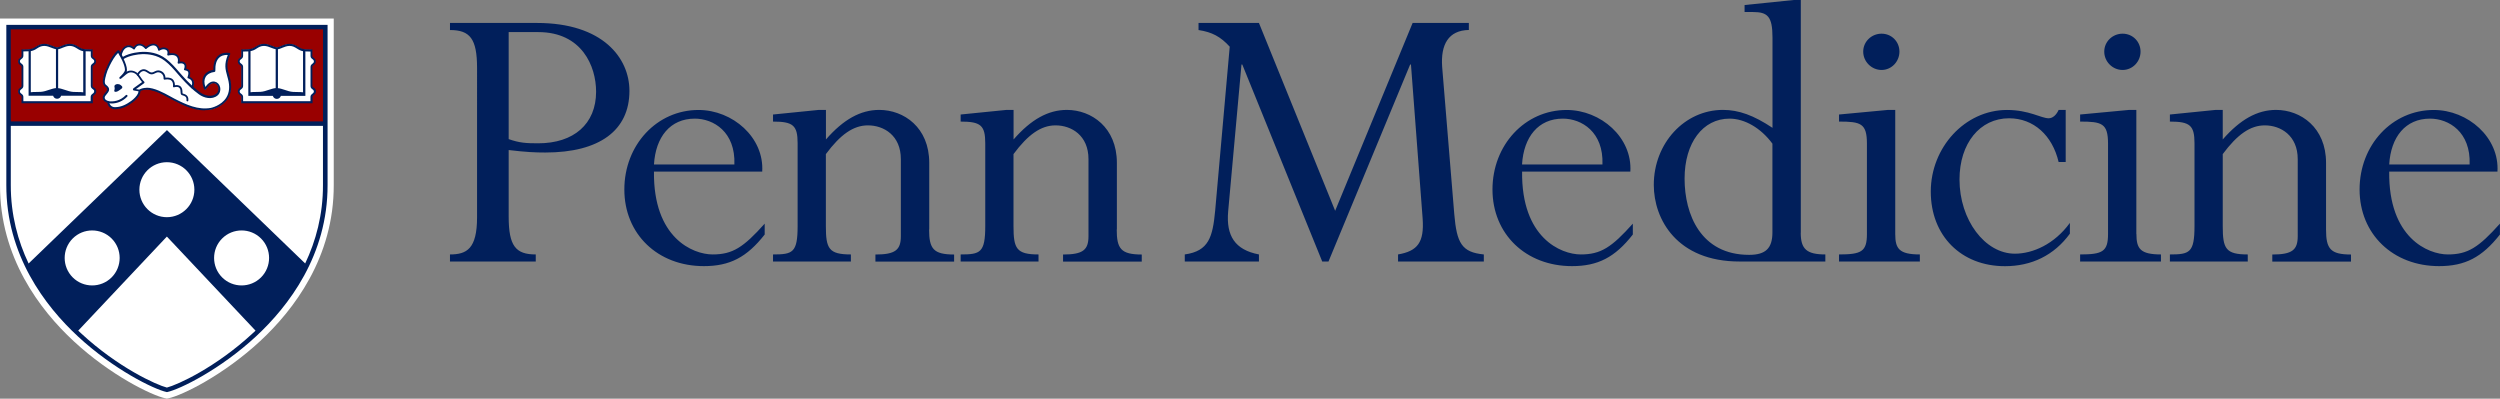
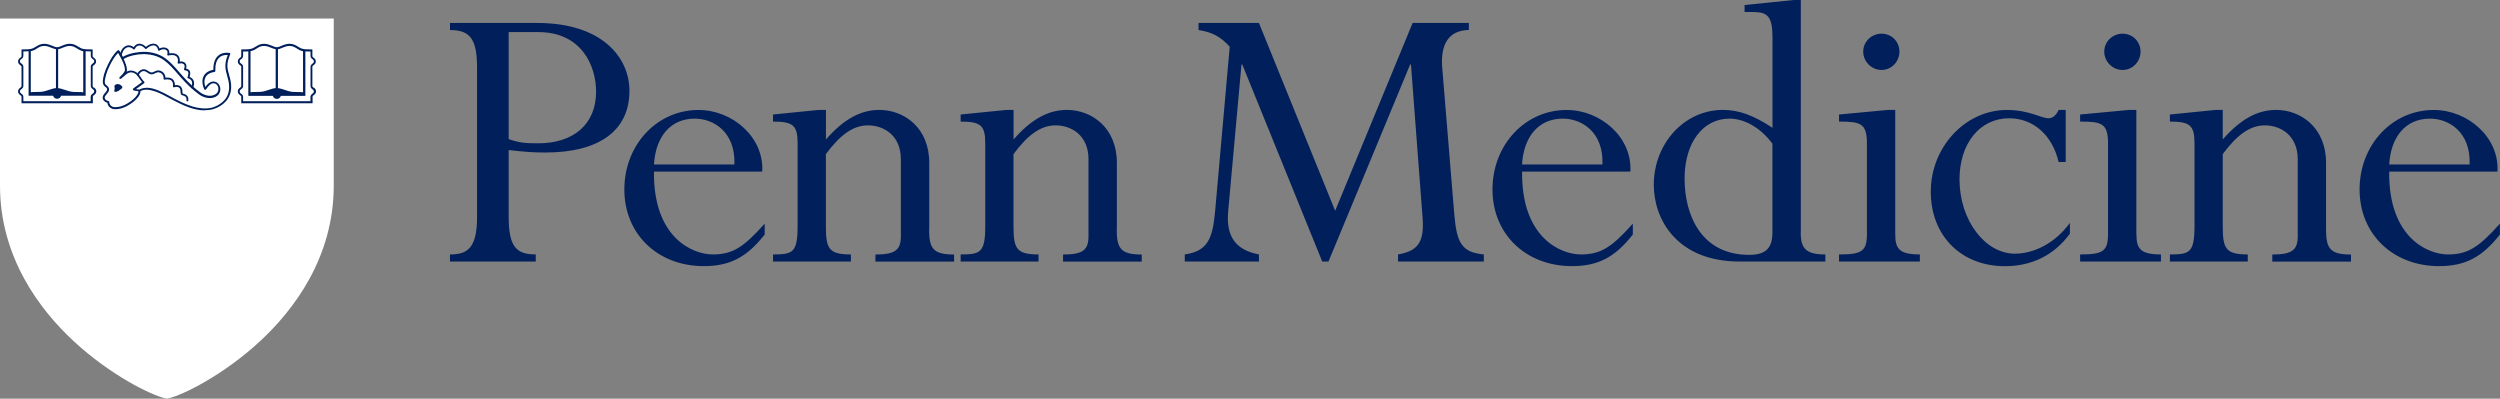
<svg xmlns="http://www.w3.org/2000/svg" id="Layer_2" viewBox="0 0 363.74 58">
  <rect x="0" y="0" width="363.74" height="58" fill="#808080" stroke="none" />
  <defs>
    <style>.cls-1{fill:#900;}.cls-1,.cls-2,.cls-3{stroke-width:0px;}.cls-2{fill:#011f5b;}.cls-3{fill:#fff;}</style>
  </defs>
  <g id="Layer_1-2">
    <path class="cls-2" d="M300.55,23.57h-1.03c-.91-3.88-3.64-6.36-7.21-6.36-4.24,0-7.21,3.64-7.21,8.91,0,5.88,3.7,10.79,8.06,10.79,2.61,0,5.76-1.39,8-4.48v1.57c-2.3,3.15-5.57,4.73-9.45,4.73-6.36,0-10.79-4.42-10.79-10.85s4.97-11.88,11.09-11.88c3.21,0,4.97,1.21,6.06,1.21.55,0,1.09-.42,1.45-1.21h1.03v7.57ZM74.01,31.51c0,4.3,1.03,5.51,3.94,5.51v1.03h-12.48v-1.03c2.42,0,3.94-.79,3.94-5.39V9.88c0-4.24-1.03-5.51-3.94-5.51v-1.03h12.66c9.57,0,13.45,5.09,13.45,9.88,0,5.76-4.36,8.97-12.24,8.97-1.52,0-2.79-.06-5.33-.36v9.7ZM74.01,20.24c1.58.55,2.48.61,4.3.61,5.15,0,8.42-2.79,8.42-7.51,0-3.7-2.06-8.67-8.42-8.67h-4.3v15.57ZM95.15,24.96c-.12,9.63,5.63,12.06,8.54,12.06s4.48-1.03,7.57-4.48v1.58c-2.61,3.33-5.09,4.6-8.85,4.6-6.73,0-11.57-4.67-11.57-11.15s4.73-11.57,10.79-11.57c4.97,0,9.57,4,9.27,8.97h-15.75ZM106.85,23.93c.18-4.73-3.03-6.67-5.76-6.67-3.58,0-5.7,2.67-5.94,6.67h11.69ZM135.18,33.39c0,2.79.61,3.64,3.64,3.64v1.03h-11.45v-1.03c2.91,0,3.7-.67,3.7-2.67v-11.21c0-3.45-2.48-4.91-4.79-4.91-2.12,0-4,1.33-6.12,4.18v10.48c0,3.27.42,4.12,3.64,4.12v1.03h-11.33v-1.03c2.85,0,3.58-.24,3.58-4.12v-12.06c0-2.61-.67-3.15-3.58-3.15v-1.03l6.67-.67h1.03v4.3c2.54-2.91,5.03-4.3,7.76-4.3,3.58,0,7.27,2.55,7.27,7.7v9.7ZM162.48,33.39c0,2.79.61,3.64,3.64,3.64v1.03h-11.45v-1.03c2.91,0,3.7-.67,3.7-2.67v-11.21c0-3.45-2.48-4.91-4.79-4.91-2.12,0-4,1.33-6.12,4.18v10.48c0,3.27.42,4.12,3.64,4.12v1.03h-11.33v-1.03c2.85,0,3.58-.24,3.58-4.12v-12.06c0-2.61-.67-3.15-3.58-3.15v-1.03l6.67-.67h1.03v4.3c2.54-2.91,5.03-4.3,7.76-4.3,3.57,0,7.27,2.55,7.27,7.7v9.7ZM213.71,4.36c-2.97.06-4.12,2.12-3.88,5.39l1.76,21.39c.36,4.24,1.09,5.57,4.3,5.88v1.03h-12.48v-1.03c2.85-.49,3.82-1.76,3.58-5.21l-1.7-22.42h-.12l-11.88,28.66h-.91l-11.63-28.66h-.12l-1.94,21.39c-.3,3.51.97,5.57,4.48,6.24v1.03h-10.79v-1.03c3.51-.49,4.06-2.55,4.42-6.36l2.12-23.87c-1.33-1.45-2.55-2.12-4.54-2.42v-1.03h8.79l11.09,27.33,11.27-27.33h8.18v1.03ZM221.46,24.96c-.12,9.63,5.63,12.06,8.54,12.06s4.48-1.03,7.57-4.48v1.58c-2.6,3.33-5.09,4.6-8.85,4.6-6.73,0-11.57-4.67-11.57-11.15s4.73-11.57,10.79-11.57c4.97,0,9.57,4,9.27,8.97h-15.75ZM233.15,23.93c.18-4.73-3.03-6.67-5.76-6.67-3.58,0-5.7,2.67-5.94,6.67h11.69ZM262,33.87c0,2.36.85,3.15,3.58,3.15v1.03h-12.48c-9.09,0-12.48-6.12-12.48-11.15,0-6.06,4.48-10.91,10.06-10.91,2.3,0,4.48.79,7.21,2.61V5.45c0-3.09-.73-3.7-2.85-3.7h-1.21V.73l7.15-.73h1.03v33.87ZM257.88,20.9c-1.7-2.3-4.06-3.64-6.24-3.64-3.88,0-6.54,3.51-6.54,8.73s2.36,11.09,9.39,11.09c2.42,0,3.39-.97,3.39-3.27v-12.91ZM275.75,34.05c0,2.12.55,2.97,3.58,2.97v1.03h-11.76v-1.03c3.27,0,4.06-.42,4.06-2.97v-13.15c0-2.97-.91-3.21-4.06-3.21v-1.03l7.15-.67h1.03v18.06ZM276.36,7.51c0,1.45-1.15,2.67-2.6,2.67s-2.67-1.21-2.67-2.67,1.21-2.61,2.67-2.61,2.6,1.15,2.6,2.61ZM310.84,34.05c0,2.12.55,2.97,3.57,2.97v1.03h-11.76v-1.03c3.27,0,4.06-.42,4.06-2.97v-13.15c0-2.97-.91-3.21-4.06-3.21v-1.03l7.15-.67h1.03v18.06ZM311.44,7.51c0,1.45-1.15,2.67-2.61,2.67s-2.67-1.21-2.67-2.67,1.21-2.61,2.67-2.61,2.61,1.15,2.61,2.61ZM338.43,33.39c0,2.79.61,3.64,3.63,3.64v1.03h-11.45v-1.03c2.91,0,3.7-.67,3.7-2.67v-11.21c0-3.45-2.49-4.91-4.79-4.91-2.12,0-4,1.33-6.12,4.18v10.48c0,3.27.42,4.12,3.64,4.12v1.03h-11.33v-1.03c2.85,0,3.58-.24,3.58-4.12v-12.06c0-2.61-.67-3.15-3.58-3.15v-1.03l6.66-.67h1.03v4.3c2.54-2.91,5.03-4.3,7.76-4.3,3.58,0,7.27,2.55,7.27,7.7v9.7ZM347.62,24.96c-.12,9.63,5.64,12.06,8.54,12.06s4.48-1.03,7.57-4.48v1.58c-2.61,3.33-5.09,4.6-8.85,4.6-6.73,0-11.57-4.67-11.57-11.15s4.73-11.57,10.79-11.57c4.97,0,9.57,4,9.27,8.97h-15.75ZM359.32,23.93c.18-4.73-3.03-6.67-5.76-6.67-3.58,0-5.7,2.67-5.94,6.67h11.69Z" />
    <path class="cls-3" d="M48.56,2.7H0s0,24.08,0,24.21c-.03,10.54,5.81,18.17,10.71,22.72,5.39,5,11.34,7.88,13.33,8.32l.24.05.24-.05c1.99-.43,7.93-3.32,13.33-8.32,4.9-4.55,10.74-12.18,10.71-22.72,0-.3,0-24.21,0-24.21h0Z" />
-     <path class="cls-1" d="M45.57,12.84h0c.07.06.14.11.2.19.06.08.08.18.08.28,0,.1-.03.2-.08.28-.05.08-.13.13-.2.19-.11.09-.21.17-.21.31v.86h-5.09s-5.09,0-5.09,0v-.86c0-.14-.1-.22-.21-.31-.07-.06-.14-.11-.2-.19-.06-.08-.08-.18-.08-.28,0-.1.03-.2.08-.28.05-.08.13-.13.2-.19.11-.09.21-.17.21-.31v-2.82c0-.14-.1-.22-.21-.31-.07-.06-.14-.11-.2-.19-.06-.08-.08-.18-.08-.28,0-.1.03-.2.08-.28.05-.08.13-.14.2-.19.11-.09.21-.17.21-.31v-.89h.13c.6,0,1.12-.01,1.48-.17.15-.06.29-.15.43-.24.31-.2.67-.42,1.19-.42.42,0,.82.16,1.17.3.25.1.48.19.65.19h.07c.17,0,.41-.09.65-.19.35-.14.74-.3,1.17-.3.53,0,.88.22,1.2.42.14.09.28.18.43.24.36.16.89.17,1.48.17h.13v.89c0,.14.1.22.21.31.07.05.14.11.2.19.06.08.08.18.08.28,0,.1-.03.2-.08.28-.05.08-.13.13-.2.19-.11.09-.21.17-.21.31v2.82c0,.14.1.22.21.31h0ZM33.09,14.31c-.79,1.26-2.31,1.57-2.37,1.58-.3.05-.61.08-.91.08h0c-1.59,0-3.05-.69-4.54-1.46-.17-.09-.35-.19-.55-.3-.95-.52-2.28-1.25-3.4-1.25-.33,0-.64.06-.91.21l-.05.02v.05c-.01.15-.04.29-.09.41-.18.48-.76.99-1.05,1.19-.65.47-1.46.95-2.46.95-.15,0-.29-.02-.41-.06-.18-.06-.33-.17-.45-.31-.05-.07-.1-.15-.14-.24-.03-.07-.05-.14-.06-.22v-.06s-.06-.02-.06-.02c-.39-.12-.62-.37-.62-.68,0-.23.17-.44.34-.63.26-.31.48-.57.12-.92-.03-.03-.07-.06-.11-.09-.05-.04-.1-.08-.15-.12-.32-.34-.13-1.06-.02-1.48v-.05c.13-.47.32-.95.59-1.47.36-.71.79-1.51,1.4-2.02.01-.01.03-.01.04-.01.02,0,.03.01.04.02.01.02.08.12.17.28l.1.17.06-.19c.17-.5.45-.83.83-.97.41-.15.79.06.98.2l.08.06.05-.08c.12-.2.35-.44.72-.45.41-.02.75.26.91.43l.06.06.07-.05c.18-.15.66-.5,1.15-.44.46.06.63.46.68.63l.03.1.1-.05c.21-.11.63-.25,1.03,0,.25.16.28.43.26.64v.12s.11-.02.11-.02c.3-.05.84-.08,1.16.25.25.26.27.6.24.83l-.02.12h.12c.26-.04.61-.02.8.27.13.2.08.48.04.63l-.03.09.09.02c.15.04.42.13.5.35.06.16.04.43-.05.74l-.02.08.08.03c.13.05.37.18.5.44.13.25.12.56-.02.93l-.02.06.05.04c.34.3.68.58,1.01.82.68.49,1.74.75,2.45.16.27-.22.39-.63.3-1.01-.08-.34-.31-.57-.61-.64-.54-.12-.97.4-1.32.92-.01.02-.03.03-.05.02-.02,0-.04-.01-.05-.03-.32-.77-.34-1.41-.05-1.9.25-.42.72-.71,1.3-.8h.08s0-.09,0-.09c-.01-.91.21-1.57.65-1.97.27-.24.76-.51,1.58-.4.02,0,.03.01.04.03,0,.01,0,.03,0,.05-.61,1.46-.46,2.01-.13,3.2.03.11.06.22.09.33h0c.3,1.14.21,2.11-.28,2.89h0ZM13.6,12.84h0c.07.06.14.11.2.19.06.08.08.18.08.28,0,.1-.03.2-.08.28-.05.08-.13.13-.2.19-.11.09-.21.17-.21.31v.86h-5.09s-5.09,0-5.09,0v-.86c0-.14-.1-.22-.21-.31-.07-.06-.14-.11-.2-.19-.06-.08-.08-.18-.08-.28,0-.1.03-.2.08-.28.05-.08.13-.13.2-.19.11-.09.21-.17.21-.31v-2.82c0-.14-.1-.22-.21-.31-.07-.06-.14-.11-.2-.19-.06-.08-.08-.18-.08-.28,0-.1.03-.2.08-.28.05-.08.13-.14.2-.19.11-.09.21-.17.21-.31v-.89h.13c.6,0,1.12-.01,1.48-.17.15-.06.29-.15.43-.24.31-.2.67-.42,1.19-.42.42,0,.82.16,1.17.3.25.1.48.19.65.19h.07c.17,0,.41-.09.65-.19.35-.14.74-.3,1.17-.3.53,0,.88.22,1.2.42.14.09.28.18.43.24.36.16.89.17,1.48.17h.13v.89c0,.14.1.22.21.31.07.05.14.11.2.19.06.08.08.18.08.28,0,.1-.03.2-.08.28-.05.08-.13.13-.2.19-.11.09-.21.17-.21.31v2.82c0,.14.1.22.21.31h0ZM1.23,3.98s.06,14.07,0,14h46.12V3.98H1.23Z" />
    <path class="cls-2" d="M17.11,12.23c.16,0,.32.04.47.17.05.04.1.08.14.12.11.1.1.27-.01.36-.11.09-.24.19-.33.24-.19.13-.51.36-.73.18-.11-.09.11-.25.01-.63-.08-.3.22-.44.46-.44h0Z" />
    <path class="cls-2" d="M17.19,7.69c-.51.49-.9,1.2-1.22,1.84-.26.51-.44.98-.56,1.43v.05c-.1.33-.29,1.03-.04,1.29.03.04.08.07.12.1.04.03.09.07.13.11.5.48.15.89-.1,1.19-.15.18-.29.34-.29.5,0,.35.43.48.56.51.06.01.11.07.11.13,0,.1.02.18.05.26.03.07.07.14.11.19.09.11.21.2.35.25.1.04.22.05.35.05.94,0,1.71-.46,2.34-.91.37-.27.84-.74.98-1.1.04-.1.06-.2.07-.3l-.66-.11s-.01,0-.02,0c-.07-.02-.12-.07-.13-.14-.02-.13.1-.21.33-.37.07-.05.14-.1.21-.15.35-.26.63-.46.79-.57-.18-.2-.34-.44-.47-.64-.1-.15-.19-.28-.26-.36-.33-.36-.9-.56-1.37-.27-.19.12-.35.26-.53.42-.14.13-.29.25-.45.37-.06.04-.15.03-.2-.03-.05-.06-.04-.15.01-.2.02-.02.05-.04.07-.07.21-.2.71-.67.71-1,0-.77-.74-2.04-1-2.47h0ZM21.32,12.76c1.15,0,2.46.72,3.48,1.28.2.11.38.21.55.3,1.75.9,3.47,1.69,5.33,1.36.01,0,1.5-.31,2.24-1.49.46-.73.54-1.65.25-2.73-.03-.12-.06-.23-.09-.33-.31-1.12-.48-1.76.06-3.15-.63-.04-1.02.17-1.23.37-.42.38-.61,1.03-.58,1.95,0,.08-.05.14-.13.15-.57.06-1.05.33-1.28.72-.22.38-.24.87-.04,1.46.28-.39.76-.91,1.37-.77.38.08.67.38.77.79.11.46-.04.95-.37,1.22-.8.66-1.96.38-2.7-.16-.87-.63-1.73-1.44-2.64-2.46-.16-.18-.32-.36-.47-.54-.57-.66-1.16-1.35-1.87-1.89-1.1-.85-2.41-.99-3.31-.96-.61.02-1.84.19-2.67.7.25.53.48,1.13.48,1.6,0,.08-.02.17-.05.25.6-.35,1.31-.1,1.72.34.09.1.18.24.29.4.16.24.33.51.55.71.03.03.05.07.04.12,0,.04-.03.08-.06.11,0,0-.38.27-.92.67-.07.05-.15.11-.22.15-.01,0-.03.02-.04.03l.47.08c.32-.18.68-.26,1.05-.26h0ZM29.8,16.06c-1.59,0-3.08-.69-4.58-1.47-.17-.09-.36-.19-.56-.3-1.21-.66-3.04-1.66-4.22-1.04,0,.16-.04.3-.09.44-.19.5-.79,1.02-1.08,1.23-.66.48-1.48.97-2.51.97-.16,0-.31-.02-.44-.07-.2-.07-.37-.19-.49-.35-.06-.08-.11-.16-.15-.26-.03-.08-.05-.16-.06-.25-.42-.13-.68-.41-.68-.77,0-.27.18-.48.36-.69.29-.34.41-.52.12-.79-.03-.03-.07-.05-.1-.08-.05-.04-.11-.08-.16-.14-.35-.38-.16-1.12-.04-1.57v-.05c.14-.47.33-.96.59-1.49.36-.72.8-1.53,1.42-2.05.03-.03.07-.04.12-.03.04,0,.08.03.1.06.02.03.27.41.53.91,1.08-.64,2.61-.72,2.79-.72.95-.04,2.32.11,3.5,1.02.73.56,1.33,1.26,1.91,1.93.15.18.31.36.47.53.89,1.01,1.74,1.8,2.59,2.42.65.47,1.66.73,2.34.17.25-.2.35-.57.27-.92-.07-.3-.27-.51-.55-.57-.49-.11-.89.38-1.23.88-.03.04-.08.07-.14.06-.05,0-.1-.04-.12-.09-.33-.8-.35-1.46-.04-1.98.26-.44.76-.75,1.37-.84-.01-.94.22-1.62.68-2.04.28-.26.8-.54,1.66-.42.04,0,.08.03.11.07.02.04.03.09,0,.13-.59,1.43-.45,1.97-.12,3.14.03.11.06.22.09.33.31,1.16.21,2.16-.29,2.96-.81,1.29-2.37,1.61-2.43,1.62-.31.06-.62.08-.93.08h0Z" />
-     <path class="cls-2" d="M16.2,15.05c-.14,0-.28,0-.42-.03-.08,0-.14-.08-.13-.16,0-.08.08-.14.16-.13.67.08,1.64-.01,2.49-.88.06-.06.15-.06.21,0,.06.06.06.15,0,.21-.64.66-1.43,1-2.31,1h0Z" />
    <path class="cls-2" d="M27.95,12.85s-.04,0-.05-.01c-.07-.03-.1-.11-.07-.18.15-.35.17-.64.06-.87-.15-.3-.5-.39-.51-.39-.04,0-.07-.03-.09-.07-.02-.03-.02-.08,0-.11.05-.14.17-.54.09-.74-.06-.17-.39-.24-.5-.26-.04,0-.08-.03-.1-.07-.02-.04-.03-.08,0-.12.05-.11.14-.43.03-.6-.22-.34-.79-.17-.79-.17-.05.01-.1,0-.14-.04-.04-.04-.05-.09-.03-.14,0,0,.16-.52-.16-.85-.37-.38-1.18-.16-1.18-.15-.05.01-.1,0-.14-.04-.04-.04-.05-.09-.03-.14,0-.02.14-.44-.15-.62-.46-.29-.98.08-.98.08-.04.03-.09.03-.14.01-.04-.02-.08-.06-.08-.11,0-.02-.08-.58-.57-.65-.53-.07-1.09.47-1.1.48-.03.03-.07.04-.11.04-.04,0-.08-.02-.1-.05,0,0-.38-.49-.85-.46-.45.02-.63.48-.63.49-.02.04-.05.08-.1.09-.05,0-.09,0-.13-.04,0,0-.45-.43-.91-.26-.58.21-.74.92-.8,1.16h0c-.02.08-.09.13-.16.11-.07-.02-.12-.09-.1-.16h0c.06-.28.25-1.1.97-1.36.45-.16.85.06,1.06.21.12-.19.36-.48.79-.5.45-.02.82.29.98.46.21-.18.71-.53,1.22-.46.45.06.67.41.76.69.24-.12.69-.26,1.12,0,.3.19.33.51.31.72.31-.05.89-.09,1.24.27.29.29.3.67.27.91.25-.03.66-.02.88.33.14.22.1.52.05.7.19.05.47.15.56.41.09.24,0,.6-.05.8.16.06.41.21.55.48.15.3.13.67-.05,1.1-.02.05-.07.08-.13.08h0Z" />
    <path class="cls-2" d="M27.27,14.74s-.01,0-.02,0c-.07,0-.13-.08-.12-.15.06-.52-.24-.62-.52-.7-.07-.02-.13-.04-.18-.07-.15-.08-.15-.26-.16-.44,0-.2-.01-.42-.16-.58-.25-.28-.76-.1-.76-.1-.05.02-.1,0-.13-.02-.04-.03-.06-.08-.05-.13,0,0,.08-.56-.24-.83-.27-.23-.78-.17-.96-.13-.04,0-.09,0-.12-.03-.03-.03-.05-.07-.05-.11.03-.34-.11-.64-.38-.81-.22-.14-.49-.16-.7-.05-.58.31-.8.33-1.4-.1-.19-.13-.38-.18-.56-.13-.23.06-.44.26-.6.58-.03.07-.12.1-.18.06-.07-.03-.1-.12-.06-.18.19-.39.47-.64.78-.72.26-.07.53,0,.78.17.51.36.62.34,1.12.08.3-.16.67-.14.98.06.3.19.48.52.5.89.25-.03.72-.04,1.03.22.29.25.34.64.34.88.23-.04.61-.06.87.22.21.24.22.54.23.76,0,.07,0,.19.02.22.02.01.07.03.12.04.26.08.8.25.71,1,0,.07-.07.12-.14.12h0Z" />
    <path class="cls-2" d="M13.69,13.31c0,.06-.01.12-.05.17-.03.05-.09.1-.16.15-.13.1-.29.23-.29.46v.63H3.4v-.63c0-.24-.16-.36-.29-.46-.06-.05-.12-.09-.16-.15-.03-.05-.05-.11-.05-.17h0c0-.07.01-.13.05-.18.03-.05.09-.1.16-.15.13-.1.29-.23.29-.46v-2.82c0-.24-.16-.36-.29-.46-.06-.05-.12-.09-.16-.15-.03-.05-.05-.11-.05-.17h0c0-.07.01-.13.05-.18.03-.05.09-.1.16-.15.13-.1.29-.23.29-.46v-.65s.01,0,.02,0c.25,0,.5,0,.74-.02v6.47h3.57c.07.26.3.44.58.44s.51-.19.58-.44h3.57v-6.47c.23.02.48.02.73.02,0,0,.01,0,.02,0v.65c0,.24.16.36.29.46.06.05.12.09.16.15.03.05.05.11.05.17h0s0,0,0,0c0,.06-.01.12-.05.17-.03.05-.09.1-.16.15-.13.1-.29.23-.29.46v2.82c0,.24.16.36.29.46.06.05.12.09.16.15.03.05.05.11.05.17h0s0,0,0,0h0ZM4.91,7.32c.17-.07.32-.17.46-.26.31-.2.61-.38,1.07-.38.38,0,.75.15,1.08.28.23.09.43.17.62.2v5.66s-.02,0-.03,0c-.27.02-.66.15-1.1.29-.14.05-.29.09-.44.14-.43.13-.87.13-1.3.13-.28,0-.55,0-.79.04v-5.98c.15-.03.3-.07.43-.13h0ZM9.07,6.96c.33-.13.7-.28,1.08-.28.46,0,.76.19,1.07.38.15.09.3.19.46.26.14.06.28.1.43.13v5.98c-.24-.04-.51-.04-.79-.04-.43,0-.87,0-1.3-.13-.15-.04-.29-.09-.44-.14-.44-.14-.83-.27-1.1-.29,0,0-.01,0-.02,0v-5.66c.18-.03.38-.11.6-.2h0ZM13.66,12.76c-.11-.09-.18-.14-.18-.23v-2.82c0-.09.06-.15.18-.23.07-.06.16-.12.22-.21.07-.1.1-.21.1-.33,0-.12-.03-.23-.1-.33-.06-.09-.14-.15-.22-.21-.11-.09-.18-.14-.18-.23v-.98h-.22c-.52,0-1.08,0-1.44-.16-.14-.06-.28-.14-.42-.23-.32-.2-.69-.43-1.24-.43-.44,0-.85.16-1.2.31-.24.1-.46.19-.62.19h-.07c-.16,0-.38-.09-.62-.19-.36-.14-.76-.31-1.2-.31-.56,0-.92.23-1.24.43-.14.09-.28.17-.42.23-.36.16-.92.16-1.44.16h-.22v.98c0,.09-.06.15-.18.23-.07.06-.16.12-.22.21-.07.1-.1.21-.1.33,0,.12.03.23.1.33.06.09.14.15.22.21.11.09.18.14.18.23v2.82c0,.09-.06.15-.18.23-.07.06-.16.12-.22.21-.07.1-.1.21-.1.33,0,.12.03.23.1.33.06.09.14.15.22.21.11.09.18.14.18.23v.94h0s0,.01,0,.01h0s5.19,0,5.19,0h5.19s0,0,0,0h0,0v-.96c0-.09.06-.15.18-.23.07-.06.16-.12.22-.21.07-.1.1-.21.1-.33,0-.12-.03-.23-.1-.33-.06-.09-.14-.15-.22-.21h0Z" />
    <path class="cls-2" d="M45.66,13.31c0,.06-.01.12-.05.17-.03.05-.09.1-.15.15-.13.1-.29.23-.29.46v.63h-9.8v-.63c0-.24-.16-.36-.29-.46-.06-.05-.12-.09-.16-.15-.03-.05-.05-.11-.05-.17h0s0,0,0,0c0-.06.01-.12.05-.17.03-.05.09-.1.16-.15.13-.1.29-.23.29-.46v-2.82c0-.24-.16-.36-.29-.46-.06-.05-.12-.09-.16-.15-.03-.05-.05-.11-.05-.17h0s0,0,0,0c0-.06.01-.12.05-.17.03-.05.09-.1.16-.15.13-.1.29-.23.29-.46v-.65s.01,0,.02,0c.25,0,.5,0,.74-.02v6.47h3.57c.07.26.3.44.58.44s.51-.19.58-.44h3.57v-6.47c.23.02.48.02.73.02,0,0,.01,0,.02,0v.65c0,.24.16.36.29.46.06.05.12.09.15.15.03.05.05.11.05.17h0c0,.07-.01.13-.05.18-.03.05-.09.1-.15.15-.13.1-.29.23-.29.46v2.82c0,.24.16.36.29.46.06.05.12.09.15.15.03.05.05.11.05.17h0ZM36.88,7.32c.17-.07.32-.17.46-.26.31-.2.61-.38,1.07-.38.38,0,.75.15,1.08.28.23.09.43.17.62.2v5.66s-.02,0-.03,0c-.27.02-.66.15-1.1.29-.14.05-.29.09-.44.14-.43.13-.87.13-1.3.13-.28,0-.55,0-.79.04v-5.98c.15-.03.3-.07.43-.13h0ZM41.05,6.96c.33-.13.7-.28,1.08-.28.46,0,.76.19,1.07.38.15.09.3.19.46.26.14.06.28.1.43.13v5.98c-.24-.04-.51-.04-.79-.04-.43,0-.87,0-1.3-.13-.15-.04-.29-.09-.44-.14-.44-.14-.83-.27-1.1-.29,0,0-.01,0-.02,0v-5.66c.18-.03.38-.11.6-.2h0ZM45.63,12.76c-.11-.09-.18-.14-.18-.23v-2.82c0-.09.06-.15.18-.23.07-.06.16-.12.22-.21.07-.1.1-.21.1-.33,0-.12-.03-.23-.1-.33-.06-.09-.14-.15-.22-.21-.11-.09-.18-.14-.18-.23v-.98h-.22c-.52,0-1.08,0-1.44-.16-.14-.06-.28-.14-.42-.23-.32-.2-.69-.43-1.24-.43-.44,0-.85.16-1.2.31-.24.1-.46.19-.62.19h-.07c-.16,0-.38-.09-.62-.19-.36-.14-.76-.31-1.2-.31-.56,0-.92.23-1.24.43-.14.09-.28.17-.42.23-.36.16-.92.16-1.44.16h-.22v.98c0,.09-.06.15-.18.23-.07.06-.16.12-.22.21-.07.1-.1.21-.1.33,0,.12.03.23.1.33.06.09.14.15.22.21.11.09.18.14.18.23v2.82c0,.09-.06.15-.18.23-.07.06-.16.12-.22.21-.07.1-.1.21-.1.33,0,.12.03.23.1.33.06.09.14.15.22.21.11.09.18.14.18.23v.94h0s0,.01,0,.01h0s5.19,0,5.19,0h5.19s0,0,0,0h0,0v-.96c0-.09.06-.15.18-.23.07-.06.16-.12.22-.21.07-.1.1-.21.1-.33,0-.12-.03-.23-.1-.33-.06-.09-.14-.15-.22-.21h0Z" />
-     <path class="cls-2" d="M44.41,38.34l-20.12-19.41L4.16,38.34c-1.56-3.29-2.6-7.1-2.59-11.42,0-.13,0-4.04,0-8.61h45.42c0,4.56,0,8.48,0,8.61.01,4.32-1.03,8.14-2.59,11.42h0ZM37.98,40.36c-1.56,1.56-4.1,1.56-5.66,0-1.56-1.56-1.56-4.1,0-5.66,1.56-1.56,4.1-1.56,5.66,0,1.56,1.56,1.56,4.1,0,5.66h0ZM20.28,27.6c0-2.21,1.79-4,4-4s4,1.79,4,4-1.79,4-4,4-4-1.79-4-4h0ZM36.78,48.48c-5.4,5.01-11,7.53-12.5,7.91-1.5-.38-7.1-2.9-12.5-7.91-.13-.12-.26-.25-.4-.37l12.9-13.69,12.9,13.69c-.13.13-.27.25-.4.37h0ZM10.58,40.36c-1.56-1.56-1.56-4.1,0-5.66,1.56-1.56,4.1-1.56,5.66,0,1.56,1.56,1.56,4.1,0,5.66-1.56,1.56-4.1,1.56-5.66,0h0ZM46.99,4.27c0,1.49,0,7.8,0,13.39H1.57c0-5.58,0-11.9,0-13.39h45.42ZM47.64,3.62H.92s0,22.98,0,23.29c-.03,10.2,5.65,17.62,10.42,22.04,5.2,4.82,11.06,7.69,12.9,8.09h.05s.05,0,.05,0c1.84-.4,7.7-3.27,12.9-8.09,4.77-4.42,10.45-11.84,10.42-22.04,0-.31,0-23.29,0-23.29h0Z" />
  </g>
</svg>